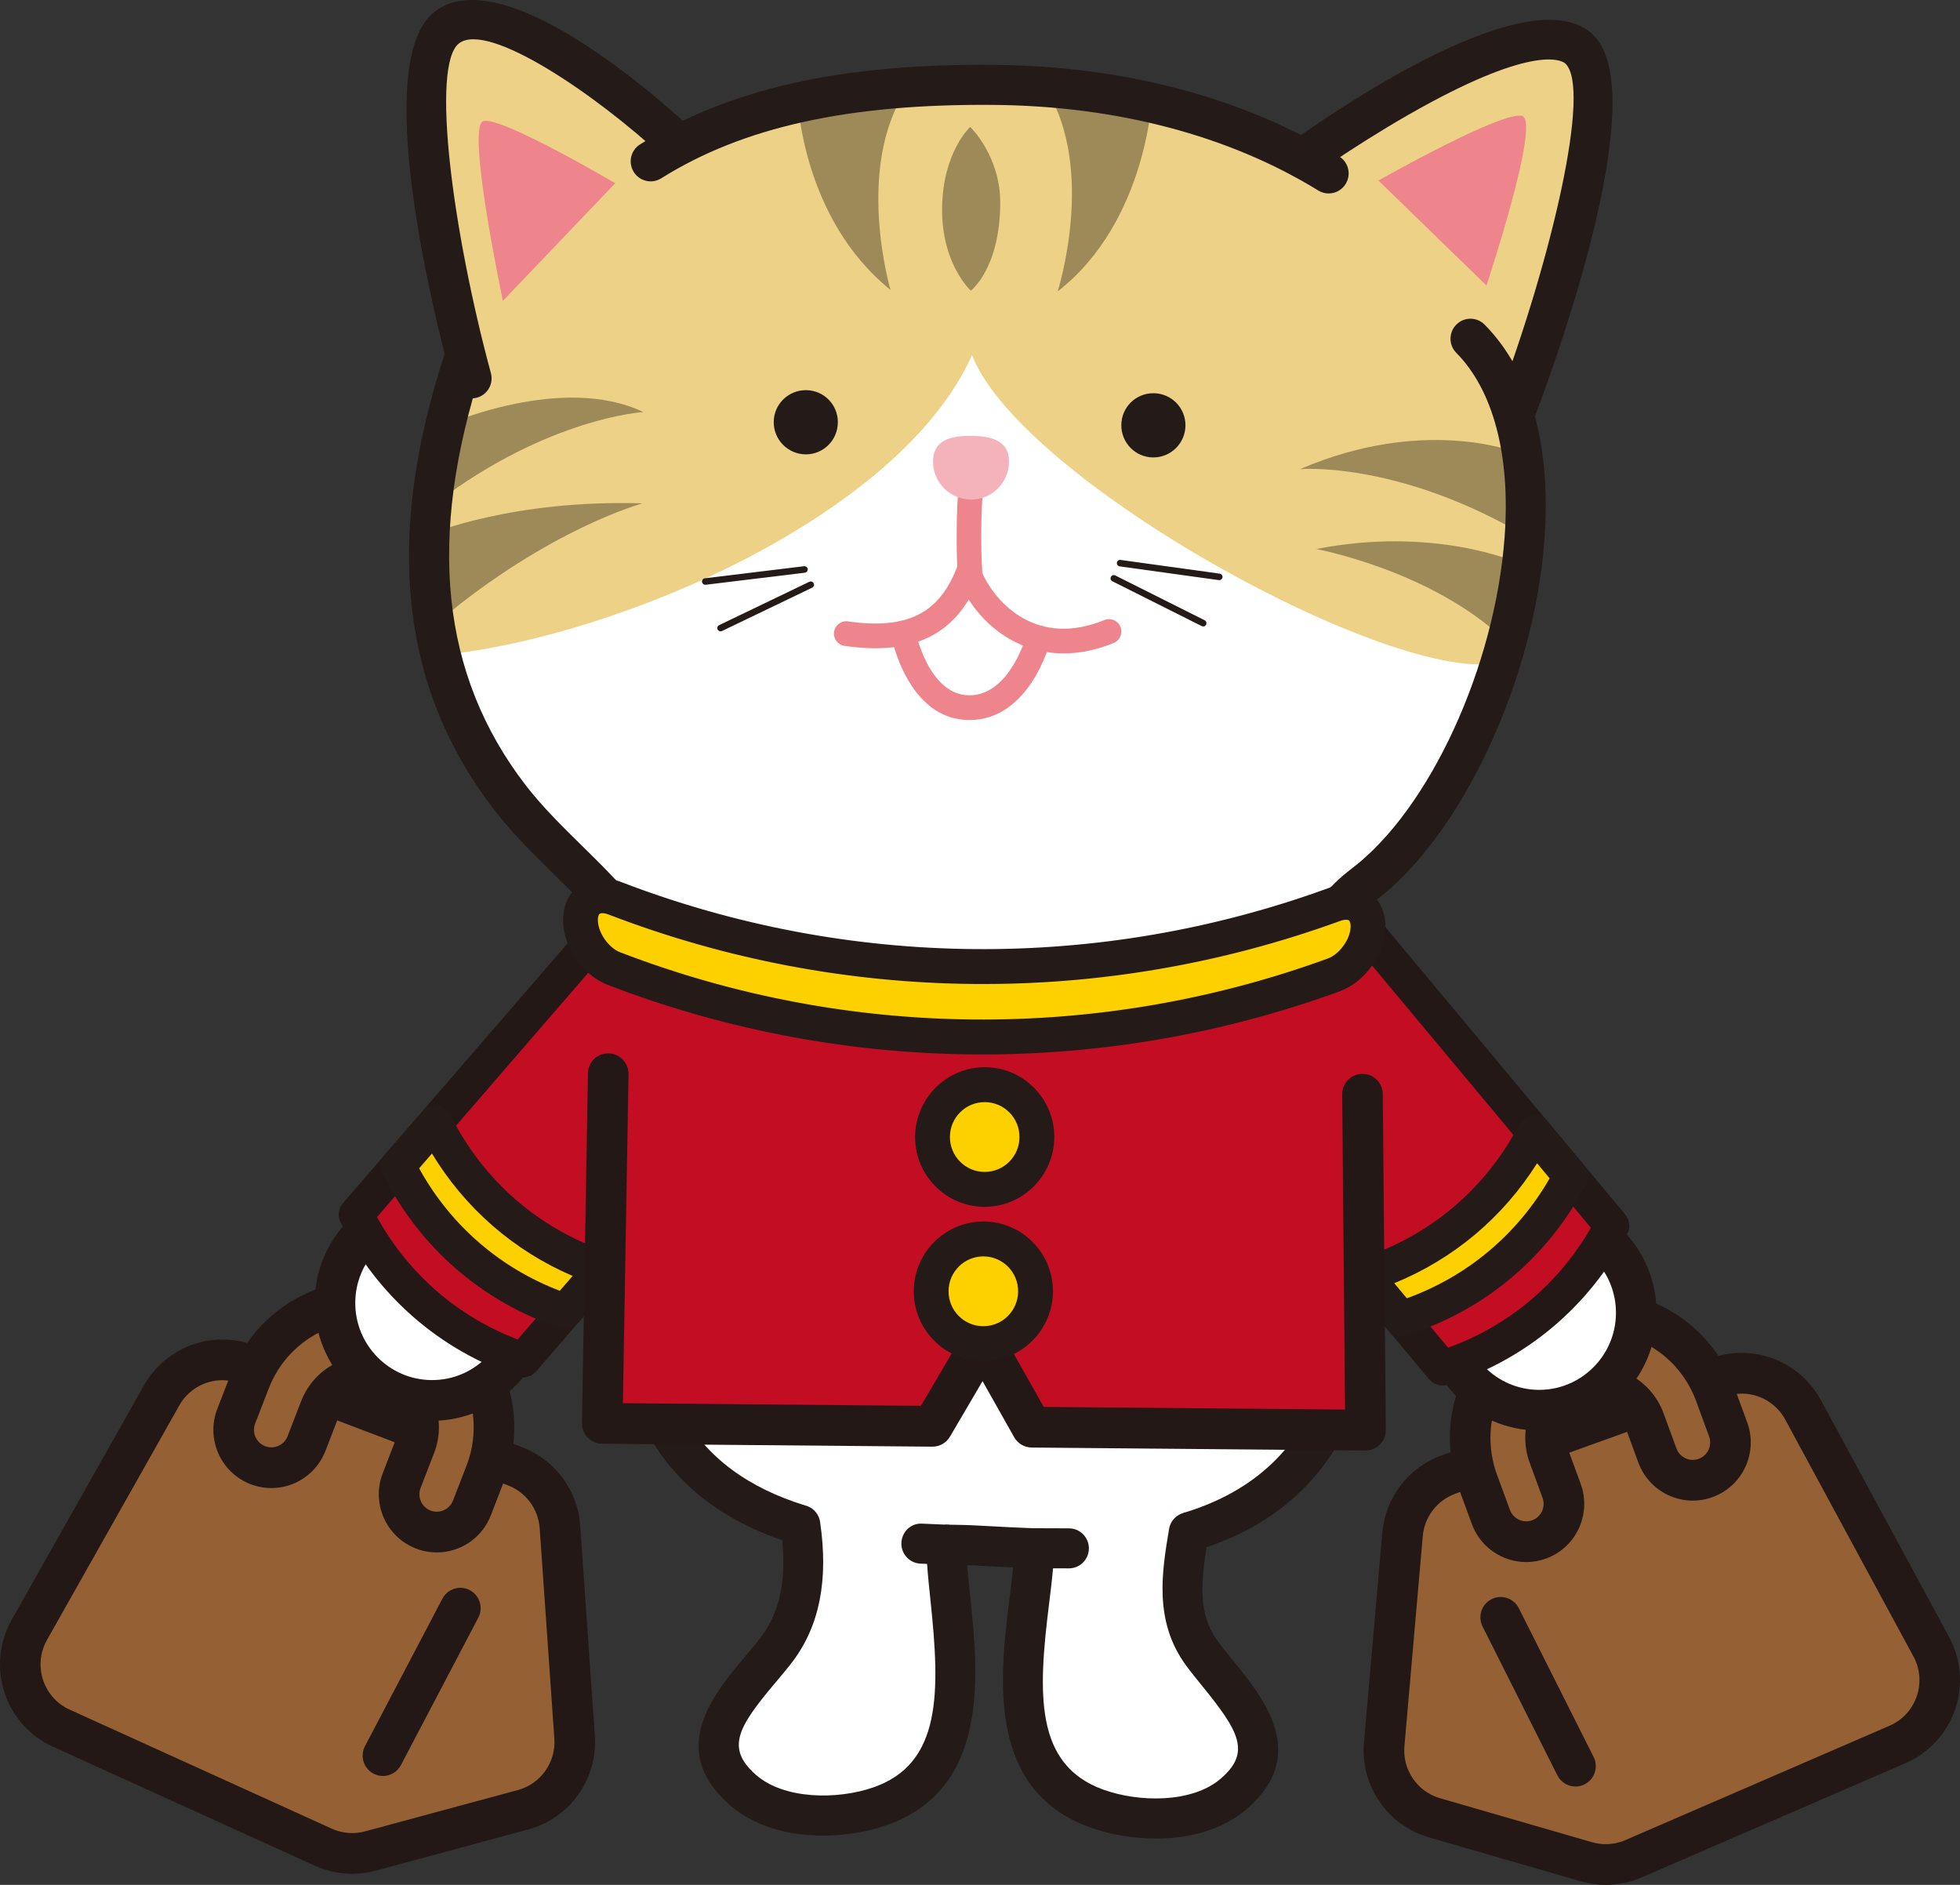
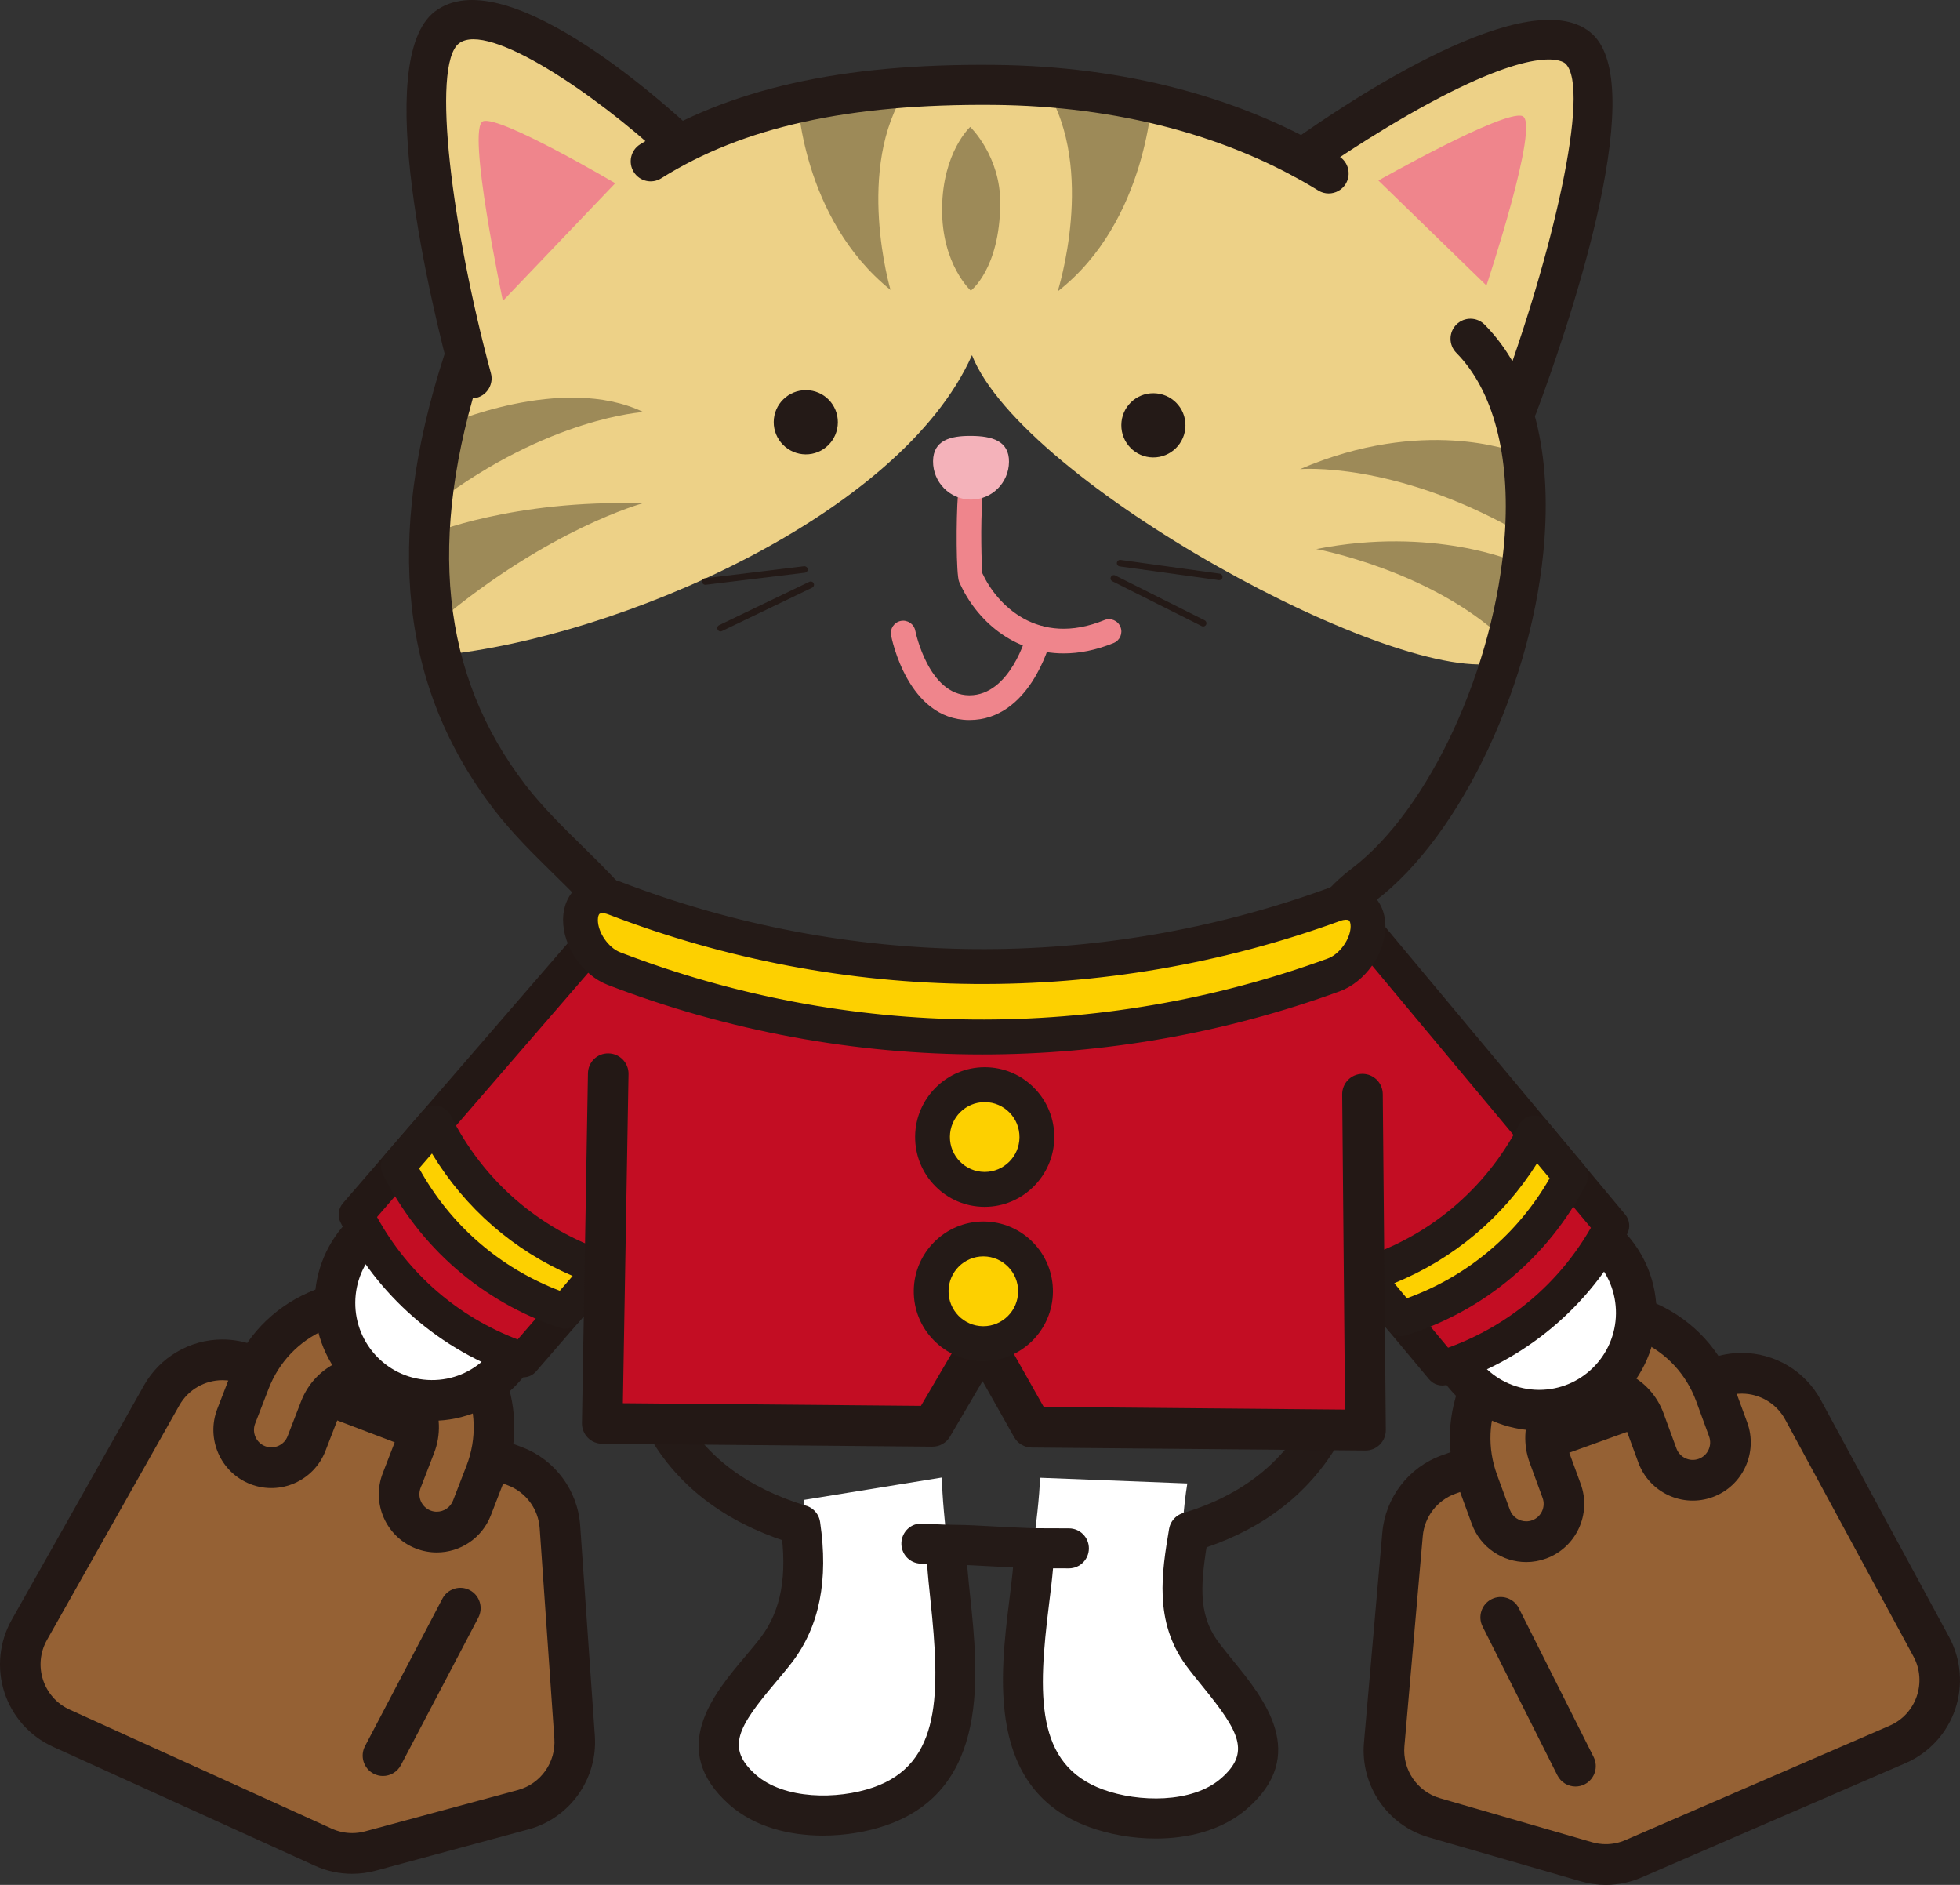
<svg xmlns="http://www.w3.org/2000/svg" version="1.1" id="レイヤー_1" x="0px" y="0px" viewBox="0 0 208 200" style="enable-background:new 0 0 208 200;" xml:space="preserve">
  <rect x="0" y="0" width="208" height="200" fill="#333333" stroke="none" />
  <style type="text/css">
	.st0{fill:#956134;}
	.st1{fill:#231815;}
	.st2{fill-rule:evenodd;clip-rule:evenodd;fill:#FFFFFF;}
	.st3{fill-rule:evenodd;clip-rule:evenodd;fill:#EDD187;}
	.st4{fill:#241A17;}
	.st5{fill-rule:evenodd;clip-rule:evenodd;fill:#EF858C;}
	.st6{fill-rule:evenodd;clip-rule:evenodd;fill:#241A17;}
	.st7{fill-rule:evenodd;clip-rule:evenodd;fill:#9D8A58;}
	.st8{fill:#EF858C;}
	.st9{fill-rule:evenodd;clip-rule:evenodd;fill:#F4B2BA;}
	.st10{fill-rule:evenodd;clip-rule:evenodd;fill:#C30D23;}
	.st11{fill-rule:evenodd;clip-rule:evenodd;fill:#FDD000;}
</style>
  <g>
    <g>
      <g>
        <path class="st0" d="M37.373,196.664c-1.06,0-2.088-0.222-3.054-0.661L6.503,183.374c-1.89-0.857-3.343-2.484-3.986-4.462     c-0.644-1.979-0.426-4.152,0.595-5.964l14.044-24.889c1.312-2.325,3.781-3.77,6.446-3.77c0.898,0,1.78,0.163,2.623,0.483     l28.434,10.813c2.692,1.024,4.562,3.547,4.762,6.428l1.556,22.321c0.247,3.534-2.05,6.769-5.46,7.691l-16.218,4.385     C38.671,196.578,38.024,196.664,37.373,196.664z" />
        <path class="st1" d="M23.602,146.449c0.621,0,1.25,0.111,1.86,0.343l28.434,10.813c1.916,0.729,3.234,2.508,3.377,4.558     l1.556,22.321c0.175,2.513-1.448,4.798-3.872,5.454l-16.218,4.384c-0.449,0.121-0.908,0.181-1.366,0.181     c-0.742,0-1.48-0.158-2.165-0.469l-27.816-12.63c-2.812-1.277-3.925-4.699-2.405-7.394l14.044-24.889     C19.986,147.429,21.756,146.449,23.602,146.449 M23.602,142.128C23.602,142.128,23.602,142.128,23.602,142.128     c-3.439,0-6.627,1.865-8.32,4.866L1.238,171.883c-1.319,2.338-1.599,5.143-0.769,7.697c0.831,2.554,2.706,4.654,5.146,5.762     l27.816,12.63c1.247,0.566,2.573,0.853,3.942,0.853c0.84,0,1.676-0.111,2.487-0.33l16.218-4.384     c4.402-1.19,7.366-5.365,7.048-9.927l-1.556-22.321c-0.259-3.719-2.672-6.976-6.147-8.297l-28.434-10.813     C25.901,142.338,24.762,142.128,23.602,142.128L23.602,142.128z" />
      </g>
      <g>
        <path class="st1" d="M46.353,164.725c-0.74,0-1.493-0.135-2.224-0.42c-3.168-1.233-4.74-4.809-3.511-7.987l1.432-3.703     c0.65-1.681-0.185-3.58-1.862-4.234c-0.811-0.314-1.698-0.295-2.495,0.058s-1.41,0.995-1.725,1.811l-1.432,3.703     c-1.229,3.178-4.794,4.754-7.962,3.524c-3.169-1.233-4.741-4.809-3.512-7.987l1.432-3.703c1.503-3.889,4.426-6.959,8.231-8.642     c3.805-1.685,8.035-1.779,11.912-0.272c8.004,3.115,11.99,12.181,8.886,20.208l-1.432,3.704     C51.146,163.228,48.819,164.725,46.353,164.725z" />
        <path class="st0" d="M46.354,160.404c-0.222,0-0.448-0.041-0.667-0.126c-0.951-0.37-1.422-1.443-1.053-2.397l1.432-3.703     c1.509-3.903-0.429-8.31-4.321-9.824c-1.884-0.733-3.941-0.687-5.791,0.132c-1.85,0.818-3.271,2.311-4.002,4.202l-1.432,3.704     c-0.369,0.953-1.437,1.424-2.389,1.057c-0.951-0.37-1.422-1.443-1.054-2.397l1.432-3.703c1.088-2.813,3.202-5.033,5.955-6.251     c2.75-1.219,5.81-1.287,8.616-0.197c5.789,2.253,8.672,8.81,6.428,14.617l-1.433,3.703     C47.792,159.954,47.094,160.403,46.354,160.404z" />
      </g>
      <path class="st1" d="M40.638,188.446c-0.338,0-0.682-0.08-1.001-0.249c-1.052-0.556-1.456-1.862-0.903-2.918l8.213-15.647    c0.555-1.056,1.858-1.46,2.909-0.904c1.052,0.556,1.456,1.862,0.903,2.918l-8.213,15.647    C42.16,188.027,41.412,188.446,40.638,188.446z" />
    </g>
    <g>
      <g>
        <path class="st0" d="M170.41,197.84c-0.695,0-1.385-0.098-2.052-0.291l-16.138-4.67c-3.394-0.983-5.633-4.257-5.324-7.786     l1.947-22.29c0.252-2.878,2.165-5.367,4.874-6.343l28.62-10.309c0.807-0.291,1.648-0.438,2.502-0.438     c2.717,0,5.211,1.488,6.508,3.884l13.605,25.134c0.99,1.829,1.169,4.006,0.491,5.972c-0.678,1.967-2.159,3.568-4.064,4.392     l-28.033,12.136C172.412,197.635,171.424,197.84,170.41,197.84C170.41,197.84,170.41,197.84,170.41,197.84z" />
        <path class="st1" d="M184.837,147.873c1.879,0,3.675,1.017,4.616,2.755l13.605,25.134c1.473,2.721,0.3,6.124-2.534,7.35     l-28.033,12.136c-0.662,0.287-1.37,0.431-2.081,0.431c-0.489,0-0.979-0.068-1.456-0.206l-16.138-4.67     c-2.413-0.698-3.995-3.012-3.776-5.521l1.948-22.29c0.179-2.047,1.528-3.803,3.457-4.498l28.62-10.309     C183.647,147.973,184.246,147.873,184.837,147.873 M184.837,143.552c-1.102,0-2.189,0.19-3.229,0.565l-28.62,10.309     c-3.498,1.26-5.967,4.474-6.292,8.187l-1.948,22.29c-0.398,4.556,2.492,8.782,6.873,10.05l16.139,4.67     c0.862,0.249,1.753,0.376,2.649,0.376c1.31,0,2.585-0.264,3.788-0.785l28.033-12.136c2.459-1.064,4.371-3.131,5.246-5.67     c0.875-2.539,0.644-5.349-0.633-7.71l-13.605-25.134C191.565,145.473,188.346,143.552,184.837,143.552L184.837,143.552z" />
      </g>
      <g>
        <path class="st1" d="M161.969,165.747c-2.506,0-4.861-1.547-5.776-4.044l-1.367-3.729c-1.435-3.914-1.265-8.156,0.481-11.942     c1.745-3.786,4.855-6.665,8.758-8.104c3.903-1.439,8.13-1.268,11.905,0.482c3.775,1.75,6.644,4.871,8.079,8.786l1.367,3.727     c1.173,3.199-0.461,6.748-3.651,7.924c-3.192,1.174-6.726-0.464-7.9-3.662l-1.367-3.728c-0.301-0.821-0.902-1.475-1.692-1.842     c-0.792-0.366-1.677-0.402-2.494-0.101c-0.818,0.302-1.469,0.904-1.835,1.697c-0.365,0.793-0.401,1.682-0.1,2.502l1.367,3.729     c1.172,3.199-0.462,6.747-3.652,7.924C163.392,165.624,162.674,165.747,161.969,165.747z" />
        <path class="st0" d="M161.968,161.425c-0.752,0-1.457-0.465-1.733-1.214l-1.367-3.729c-1.038-2.831-0.914-5.899,0.348-8.638     c1.263-2.739,3.513-4.82,6.336-5.862c2.823-1.039,5.881-0.915,8.611,0.349c2.73,1.267,4.805,3.524,5.844,6.356l1.366,3.727     c0.352,0.96-0.138,2.025-1.094,2.377c-0.954,0.355-2.017-0.139-2.37-1.098l-1.367-3.728c-0.698-1.904-2.093-3.421-3.928-4.272     c-1.834-0.852-3.89-0.935-5.788-0.234c-1.898,0.699-3.41,2.099-4.258,3.94c-0.849,1.841-0.932,3.903-0.234,5.806l1.367,3.729     c0.351,0.959-0.139,2.024-1.096,2.377C162.396,161.388,162.179,161.425,161.968,161.425z" />
      </g>
      <path class="st1" d="M167.197,189.564c-0.788,0-1.546-0.436-1.925-1.189l-7.937-15.789c-0.535-1.066-0.109-2.364,0.953-2.902    c1.059-0.537,2.357-0.109,2.893,0.956l7.937,15.789c0.535,1.066,0.109,2.364-0.953,2.902    C167.855,189.489,167.523,189.564,167.197,189.564z" />
    </g>
    <g>
      <ellipse class="st2" cx="45.849" cy="138.263" rx="10.301" ry="10.334" />
      <path class="st1" d="M45.85,150.757c-0.037,0-0.074,0-0.111,0c-6.868-0.062-12.406-5.715-12.345-12.604    c0.029-3.337,1.352-6.463,3.725-8.802c2.374-2.34,5.534-3.585,8.839-3.581c3.326,0.029,6.443,1.357,8.775,3.737    c2.331,2.381,3.599,5.53,3.57,8.867c0,0,0,0,0,0.001C58.243,145.225,52.667,150.757,45.85,150.757z M45.847,130.09    c-2.149,0-4.173,0.83-5.708,2.343c-1.553,1.529-2.418,3.575-2.437,5.757c-0.039,4.507,3.583,8.206,8.076,8.246    c4.501,0.05,8.179-3.595,8.219-8.1l2.154,0.019l-2.154-0.019c0.019-2.184-0.81-4.244-2.336-5.801    c-1.525-1.558-3.564-2.426-5.74-2.445C45.896,130.09,45.871,130.09,45.847,130.09z" />
    </g>
    <g>
      <ellipse class="st2" cx="163.341" cy="139.301" rx="10.301" ry="10.334" />
      <path class="st1" d="M163.342,151.795c-0.037,0-0.073,0-0.11,0c-6.869-0.062-12.407-5.715-12.345-12.605    c0.029-3.337,1.352-6.462,3.725-8.802c2.346-2.313,5.44-3.581,8.725-3.581c0.038,0,0.075,0,0.114,0    c3.326,0.029,6.442,1.357,8.774,3.737s3.6,5.529,3.571,8.866v0.001C175.736,146.263,170.159,151.795,163.342,151.795z     M163.338,131.129c-2.149,0-4.173,0.83-5.707,2.342c-1.553,1.53-2.418,3.576-2.437,5.758c-0.04,4.507,3.583,8.206,8.076,8.246    c0.023,0,0.048,0,0.072,0c4.459,0,8.107-3.619,8.147-8.102c0.018-2.183-0.811-4.243-2.336-5.799    c-1.526-1.558-3.564-2.426-5.74-2.445C163.388,131.129,163.363,131.129,163.338,131.129z M173.643,139.392h0.01H173.643z" />
    </g>
    <g>
-       <path class="st2" d="M49.157,38.333c-5.215,16.058-5.825,32.256,4.937,46.262c5.192,6.733,12.667,11.18,15.645,19.244    c5.819,15.665-7.441,31.12,0.486,46.558c6.262,12.197,21.606,13.436,31.367,13.522c7.815,0.069,31.307,3.919,39.641-13.798    c4.619-9.82-2.226-14.337-3.884-30.135c-0.688-6.555-1.387-19.493,7.352-26.11c14.244-10.786,24.037-45.097,11.349-57.935" />
      <path class="st3" d="M159.861,45.917c0.007-0.808,0.073-1.604,0.237-2.371c1.155-5.925,4.399-12.561,6.781-18.155    c2.033-4.756,4.068-11.68,1.696-16.733c-2.574-5.434-7.361-4.167-12.41-2.82c-7.244,1.93-12.258,4.461-17.183,10.672    c-3.367-3.524-7.501-4.107-12.12-5.333c-4.022-1.064-8.027-1.66-12.872-1.725c-10.031-0.172-20.682,0.423-30.319,2.529    c-4.502,0.98-9.442,2.366-11.904,3.069c-3.769-3.25-8.422-7.123-14.74-10.991c-17.569-10.74-9.318,25.676-7.688,33.474    c0,0-3.726,19.877-2.572,31.982c18.994-1.9,48.845-14.907,56.381-31.828c5.334,13.527,45.399,35.338,56.077,32.571    C161.331,63.143,159.8,52.874,159.861,45.917z" />
      <path class="st4" d="M161.037,45.23c-0.247,0-0.498-0.044-0.744-0.136c-1.094-0.412-1.648-1.636-1.238-2.735    c5.634-15.068,9.823-32.972,7.076-35.607c-0.241-0.23-2.735-2.103-14.313,4.119c-6.44,3.461-12.279,7.615-12.336,7.656    c-0.955,0.679-2.273,0.456-2.953-0.499c-0.678-0.956-0.455-2.281,0.498-2.961c5.9-4.211,25.648-17.477,32.026-11.388    c6.14,5.894-3.066,32.239-6.033,40.173C162.7,44.703,161.894,45.23,161.037,45.23z" />
      <path class="st5" d="M146.282,19.155c0,0,13.291-7.525,15.27-6.841c1.95,0.676-3.805,17.983-3.805,17.983L146.282,19.155z" />
      <path class="st5" d="M65.29,19.443c0,0-12.187-7.186-14.013-6.584c-1.819,0.594,2.091,19.065,2.091,19.065L65.29,19.443z" />
      <path class="st4" d="M50.05,42.274c-0.932,0-1.786-0.622-2.042-1.568c-2.149-7.949-8.636-34.288-1.868-39.478    c7.209-5.531,23.808,9.245,27.062,12.263c0.858,0.796,0.911,2.139,0.117,3s-2.132,0.915-2.991,0.118    C63.254,10.052,51.811,2.231,48.712,4.601c-3.01,2.309-0.681,19.958,3.383,34.993c0.306,1.132-0.361,2.298-1.489,2.605    C50.42,42.25,50.234,42.274,50.05,42.274z" />
      <path class="st6" d="M88.914,44.826c-0.017,1.886-1.541,3.402-3.424,3.385c-1.876-0.017-3.397-1.559-3.381-3.445    c0.017-1.886,1.564-3.384,3.44-3.367C87.433,41.416,88.93,42.941,88.914,44.826z" />
      <path class="st6" d="M125.803,45.152c-0.017,1.886-1.555,3.401-3.441,3.385c-1.88-0.017-3.381-1.559-3.364-3.445    s1.544-3.384,3.424-3.368C124.309,41.741,125.82,43.267,125.803,45.152z" />
      <g>
        <path class="st4" d="M129.391,61.557c-0.016,0-0.031-0.001-0.047-0.003l-10.522-1.456c-0.189-0.026-0.321-0.201-0.295-0.39     c0.025-0.19,0.201-0.319,0.388-0.296l10.522,1.456c0.189,0.026,0.321,0.201,0.295,0.39     C129.709,61.432,129.561,61.557,129.391,61.557z" />
        <path class="st4" d="M127.687,66.47c-0.053,0-0.105-0.012-0.154-0.036l-9.486-4.756c-0.17-0.086-0.24-0.293-0.155-0.464     c0.086-0.173,0.296-0.239,0.462-0.155l9.486,4.756c0.17,0.086,0.24,0.293,0.155,0.464     C127.935,66.401,127.813,66.47,127.687,66.47z" />
      </g>
      <g>
        <path class="st4" d="M74.843,62.05c-0.172,0-0.321-0.129-0.342-0.304c-0.023-0.19,0.111-0.362,0.301-0.386l10.53-1.28     c0.184-0.015,0.361,0.112,0.384,0.302c0.023,0.19-0.111,0.362-0.301,0.386l-10.53,1.28C74.871,62.049,74.857,62.05,74.843,62.05z     " />
        <path class="st4" d="M76.464,66.991c-0.129,0-0.252-0.072-0.311-0.196c-0.082-0.172-0.01-0.379,0.162-0.462l9.575-4.602     c0.174-0.08,0.378-0.009,0.46,0.163c0.082,0.172,0.01,0.379-0.162,0.462l-9.575,4.602C76.565,66.981,76.514,66.991,76.464,66.991     z" />
      </g>
      <g>
        <path class="st7" d="M84.643,10.37c0,0,0.387,12.752,9.861,20.394c0,0-3.833-12.976,1.697-21.272L84.643,10.37z" />
-         <path class="st7" d="M122.3,9.886c0,0-0.451,13.562-10.058,21.035c0,0,4.131-12.905-1.25-21.524L122.3,9.886z" />
+         <path class="st7" d="M122.3,9.886c0,0-0.451,13.562-10.058,21.035c0,0,4.131-12.905-1.25-21.524L122.3,9.886" />
        <path class="st7" d="M102.962,13.468c0,0-2.933,2.668-2.985,8.653c-0.052,5.925,3.048,8.718,3.048,8.718s3.064-2.281,3.125-9.23     C106.194,16.557,102.962,13.468,102.962,13.468z" />
      </g>
      <path class="st8" d="M102.88,76.401c-0.022,0-0.044,0-0.067,0c-6.458-0.058-8.179-8.619-8.249-8.983    c-0.137-0.712,0.327-1.401,1.037-1.538c0.707-0.134,1.396,0.328,1.532,1.04c0.027,0.135,1.405,6.818,5.703,6.856    c0.013,0,0.026,0,0.039,0c4.332,0,6.048-6.356,6.065-6.42c0.184-0.699,0.895-1.123,1.597-0.937    c0.698,0.183,1.117,0.898,0.936,1.598C111.385,68.361,109.232,76.401,102.88,76.401z" />
      <g>
        <path class="st8" d="M112.879,69.33c-5.3,0.001-9.296-3.493-11.095-7.603c-0.321-0.716-0.324-6.69-0.129-9.201     c0.056-0.723,0.688-1.269,1.406-1.206c0.72,0.057,1.259,0.689,1.203,1.411c-0.238,3.053-0.093,7.247-0.016,8.092     c1.513,3.289,5.849,7.866,12.952,4.97c0.669-0.272,1.432,0.05,1.705,0.722c0.273,0.671-0.05,1.438-0.719,1.71     C116.309,68.992,114.531,69.33,112.879,69.33z" />
-         <path class="st8" d="M92.906,68.786c-1.027,0-2.12-0.085-3.285-0.254c-0.716-0.104-1.212-0.769-1.109-1.486     c0.103-0.716,0.762-1.221,1.482-1.111c6.335,0.914,9.82-0.89,11.668-6.037c0.245-0.682,0.994-1.036,1.675-0.791     c0.68,0.246,1.032,0.998,0.788,1.68C102.183,66.193,98.581,68.786,92.906,68.786z" />
        <path class="st9" d="M107.076,49.004c-0.02,2.238-1.839,4.026-4.056,4.006c-2.221-0.02-4.022-1.839-4.002-4.078     c0.02-2.223,1.841-2.701,4.062-2.681C105.296,46.271,107.095,46.781,107.076,49.004z" />
      </g>
      <path class="st7" d="M47.247,45.124c0,0,12.394-5.53,21.028-1.402c0,0-10.028,0.574-21.963,9.609L47.247,45.124z" />
      <path class="st7" d="M45.598,56.675c0,0,8.839-3.699,22.567-3.261c0,0-9.873,2.68-21.544,12.462L45.598,56.675z" />
      <g>
        <path class="st7" d="M160.663,47.925c0,0-9.641-3.771-22.698,1.854c0,0,9.859-0.877,23.033,6.563L160.663,47.925z" />
        <path class="st7" d="M160.812,59.621c0,0-8.681-3.812-21.125-1.363c0,0,12.1,2.224,19.936,9.593L160.812,59.621z" />
      </g>
      <path class="st4" d="M141.002,20.527c-0.378,0-0.759-0.101-1.105-0.314c-9.464-5.826-21.368-8.966-34.424-9.082    c-15.406-0.134-26.612,2.34-35.302,7.789c-0.992,0.622-2.297,0.32-2.917-0.675c-0.62-0.994-0.318-2.304,0.673-2.926    c9.404-5.897,21.327-8.593,37.583-8.434c13.825,0.122,26.482,3.479,36.601,9.709c0.997,0.613,1.309,1.921,0.697,2.92    C142.409,20.167,141.714,20.527,141.002,20.527z" />
      <path class="st4" d="M112.189,166.434c-2.7,0-5.153-0.135-7.162-0.245c-1.362-0.074-2.538-0.14-3.454-0.147    c-11.081-0.098-26.582-1.725-33.231-14.672c-4.509-8.783-2.714-17.428-0.977-25.789c1.511-7.273,2.937-14.142,0.39-21    c-1.74-4.715-5.245-8.158-8.955-11.802c-2.173-2.135-4.419-4.341-6.379-6.884c-9.904-12.887-11.629-28.659-5.276-48.219    c0.363-1.114,1.559-1.725,2.669-1.36c1.112,0.363,1.719,1.562,1.357,2.677c-5.887,18.125-4.382,32.617,4.601,44.307    c1.78,2.308,3.921,4.411,5.991,6.445c3.881,3.812,7.893,7.754,9.962,13.358c2.973,8.002,1.353,15.802-0.214,23.345    c-1.659,7.988-3.226,15.533,0.596,22.978c5.599,10.905,19.52,12.283,29.504,12.371c1.013,0.009,2.234,0.076,3.649,0.153    c9.564,0.529,27.362,1.505,34.059-12.734c2.392-5.086,1.292-8.386-0.532-13.854c-1.27-3.808-2.851-8.548-3.544-15.152    c-0.525-5.002-2.121-20.225,8.181-28.028c8.277-6.268,15.267-21.448,16.257-35.31c0.612-8.563-1.211-15.465-5.135-19.435    c-0.823-0.833-0.817-2.178,0.013-3.003c0.83-0.826,2.171-0.819,2.994,0.013c4.866,4.924,7.062,12.784,6.352,22.729    c-1.07,14.958-8.778,31.466-17.93,38.395c-5.647,4.278-7.781,12.191-6.522,24.194c0.645,6.142,2.082,10.449,3.349,14.249    c1.935,5.801,3.463,10.384,0.345,17.013C136.855,164.403,122.667,166.434,112.189,166.434z" />
      <path class="st2" d="M85.281,159.155c0.679,4.708,0.036,12.036-2.87,15.888c-3.422,4.466-9.609,9.548-3.607,14.859    c3.796,3.355,10.32,3.225,14.539,1.771c11.959-4.116,6.604-27.122,6.624-34.899" />
      <path class="st2" d="M126,157.404c-0.762,4.695-1.278,14.136,1.559,18.039c3.344,4.526,9.443,9.716,3.347,14.92    c-3.851,3.287-10.376,3.042-14.565,1.514c-11.885-4.327-6.095-27.302-5.979-35.078" />
      <path class="st4" d="M87.335,194.77c-3.585,0-7.273-0.926-9.931-3.275c-6.637-5.872-1.636-11.801,1.674-15.724    c0.58-0.688,1.149-1.361,1.655-2.022c2.175-2.883,2.849-6.585,2.111-11.637c-0.17-1.16,0.63-2.238,1.787-2.408    c1.16-0.179,2.232,0.632,2.401,1.793c0.901,6.167-0.058,11.017-2.932,14.827c-0.554,0.724-1.166,1.45-1.79,2.19    c-4.001,4.744-5.312,6.959-2.106,9.795c2.987,2.64,8.645,2.67,12.451,1.357c7.311-2.517,7.112-10.142,6.091-19.85    c-0.142-1.355-0.28-2.661-0.361-3.873l-0.699-0.029c-1.168-0.049-2.075-1.038-2.027-2.21c0.049-1.172,1.029-2.116,2.204-2.032    l2.652,0.111c1.136,0.048,2.031,0.987,2.028,2.128c-0.004,1.494,0.198,3.42,0.413,5.46c0.858,8.162,2.156,20.498-8.926,24.313    C92.069,194.359,89.725,194.77,87.335,194.77z" />
      <path class="st4" d="M122.657,195.084c-2.518,0-4.997-0.463-7.05-1.212c-10.984-4-9.481-16.125-8.487-24.148    c0.253-2.04,0.492-3.967,0.511-5.472c0.015-1.162,0.959-2.096,2.117-2.096c0.002,0,0.005,0,0.007,0l3.691,0.013    c1.169,0.004,2.113,0.958,2.109,2.13c-0.004,1.171-0.951,2.116-2.117,2.116c-0.002,0-0.005,0-0.007,0l-1.68-0.006    c-0.103,1.205-0.263,2.499-0.429,3.839c-1.179,9.512-1.506,16.997,5.731,19.633c3.79,1.382,9.448,1.454,12.473-1.134    c3.257-2.781,1.987-5.016-1.924-9.828c-0.612-0.753-1.212-1.491-1.745-2.214c-3.423-4.696-2.557-9.889-1.792-14.47    c0.192-1.157,1.285-1.944,2.437-1.743c1.153,0.193,1.932,1.287,1.738,2.445c-0.83,4.984-1.176,8.228,1.028,11.253    c0.488,0.661,1.047,1.347,1.615,2.046c3.235,3.98,8.125,9.994,1.388,15.744C129.672,194.204,126.128,195.084,122.657,195.084z" />
    </g>
    <g>
      <g>
        <path class="st10" d="M153.069,145.158c7.754-2.442,14.223-7.875,17.984-15.102c-8.828-10.58-17.657-21.159-26.485-31.739     c-3.761,7.227-10.23,12.659-17.984,15.102C135.412,123.999,144.24,134.579,153.069,145.158z" />
        <path class="st1" d="M153.069,147.01c-0.537,0-1.058-0.235-1.416-0.663l-26.485-31.738c-0.395-0.474-0.53-1.115-0.356-1.709     c0.173-0.593,0.631-1.061,1.219-1.246c7.339-2.312,13.341-7.352,16.901-14.192c0.285-0.549,0.825-0.918,1.438-0.984     c0.609-0.063,1.218,0.178,1.614,0.652l26.486,31.738c0.479,0.574,0.567,1.382,0.221,2.046     c-4.017,7.716-10.789,13.403-19.069,16.011C153.439,146.982,153.254,147.01,153.069,147.01z M129.695,114.264L153.675,143     c6.429-2.322,11.743-6.785,15.154-12.725l-23.981-28.736C141.231,107.289,135.974,111.702,129.695,114.264z" />
      </g>
      <g>
        <path class="st11" d="M148.691,139.913c7.754-2.442,14.223-7.875,17.984-15.102c-1.28-1.533-2.559-3.067-3.839-4.6     c-3.761,7.227-10.231,12.659-17.984,15.102C146.132,136.846,147.412,138.38,148.691,139.913z" />
        <path class="st4" d="M148.691,141.765c-0.537,0-1.059-0.235-1.416-0.664l-3.839-4.6c-0.395-0.474-0.53-1.115-0.356-1.709     c0.173-0.593,0.631-1.061,1.219-1.246c7.338-2.311,13.341-7.351,16.902-14.193c0.285-0.548,0.825-0.917,1.438-0.983     c0.607-0.063,1.219,0.178,1.614,0.652l3.838,4.601c0.479,0.574,0.567,1.382,0.221,2.046     c-4.017,7.716-10.788,13.402-19.068,16.011C149.062,141.738,148.876,141.765,148.691,141.765z M147.964,136.156l1.334,1.599     c6.429-2.323,11.743-6.786,15.153-12.725l-1.333-1.599C159.498,129.182,154.242,133.596,147.964,136.156z" />
      </g>
    </g>
    <g>
      <g>
        <path class="st10" d="M55.506,144.296c-7.71-2.579-14.083-8.125-17.717-15.417c9.013-10.422,18.025-20.844,27.038-31.266     c3.634,7.292,10.007,12.838,17.717,15.417C73.531,123.453,64.518,133.874,55.506,144.296z" />
        <path class="st1" d="M55.505,146.148c-0.195,0-0.392-0.031-0.584-0.095c-8.233-2.754-14.903-8.559-18.784-16.346     c-0.334-0.67-0.233-1.476,0.257-2.041L63.433,96.4c0.404-0.467,1.009-0.701,1.625-0.624c0.611,0.077,1.144,0.456,1.42,1.009     c3.439,6.903,9.352,12.049,16.649,14.489c0.585,0.196,1.034,0.672,1.197,1.268c0.163,0.597,0.018,1.235-0.386,1.702L56.9,145.51     C56.543,145.923,56.031,146.148,55.505,146.148z M40.01,129.137c3.306,5.999,8.54,10.555,14.928,12.99l24.48-28.308     c-6.232-2.672-11.411-7.177-14.928-12.99L40.01,129.137z" />
      </g>
      <g>
        <path class="st11" d="M59.974,139.129c-7.71-2.579-14.083-8.125-17.717-15.417c1.306-1.511,2.613-3.021,3.919-4.532     c3.634,7.292,10.007,12.838,17.717,15.417C62.587,136.108,61.281,137.619,59.974,139.129z" />
        <path class="st4" d="M59.974,140.981c-0.195,0-0.392-0.031-0.584-0.095c-8.233-2.755-14.904-8.56-18.784-16.346     c-0.334-0.67-0.232-1.476,0.257-2.042l3.918-4.531c0.404-0.467,1.013-0.704,1.625-0.624c0.612,0.077,1.145,0.456,1.42,1.009     c3.439,6.902,9.352,12.048,16.65,14.489c0.585,0.196,1.033,0.672,1.197,1.268c0.163,0.597,0.018,1.235-0.387,1.702l-3.919,4.532     C61.012,140.755,60.5,140.981,59.974,140.981z M44.479,123.97c3.305,5.999,8.54,10.555,14.928,12.99l1.362-1.573     c-6.233-2.673-11.411-7.179-14.928-12.99L44.479,123.97z" />
      </g>
    </g>
    <polygon class="st10" points="64.827,97.588 63.913,151.033 98.957,151.342 104.309,142.23 109.5,151.435 144.915,151.748    144.568,98.292 105.666,107.357  " />
    <g>
      <polyline class="st10" points="64.548,113.934 63.913,151.033 98.957,151.342 104.309,142.23 109.5,151.435 144.915,151.748     144.59,116.107   " />
      <path class="st1" d="M144.915,153.909c-0.006,0-0.013,0-0.019,0l-35.414-0.314c-0.769-0.007-1.476-0.425-1.856-1.097l-3.355-5.948    l-3.458,5.888c-0.387,0.659-1.093,1.064-1.856,1.064c-0.006,0-0.013,0-0.019,0l-35.045-0.31c-0.574-0.005-1.123-0.24-1.524-0.652    c-0.401-0.413-0.621-0.969-0.61-1.545l0.635-37.099c0.02-1.193,0.967-2.151,2.19-2.123c1.189,0.021,2.137,1.004,2.116,2.197    l-0.598,34.921l31.63,0.279l4.72-8.038c0.387-0.659,1.093-1.064,1.856-1.064c0.006,0,0.013,0,0.019,0    c0.769,0.007,1.476,0.425,1.856,1.097l4.579,8.119l31.978,0.283l-0.304-33.442c-0.011-1.192,0.944-2.169,2.134-2.18    c0.007,0,0.014,0,0.019,0c1.181,0,2.143,0.954,2.154,2.141l0.324,35.642c0.005,0.579-0.222,1.137-0.631,1.547    C146.033,153.681,145.486,153.909,144.915,153.909z" />
    </g>
    <g>
      <path class="st11" d="M104.45,126.202c-3.054-0.027-5.516-2.541-5.489-5.604c0.027-3.036,2.511-5.506,5.537-5.506    c3.103,0.027,5.565,2.541,5.538,5.604c-0.027,3.036-2.511,5.506-5.537,5.506C104.494,126.202,104.455,126.202,104.45,126.202z" />
      <path class="st4" d="M104.498,116.943c0.011,0,0.022,0,0.033,0c2.039,0.018,3.677,1.691,3.659,3.736    c-0.018,2.034-1.667,3.671-3.691,3.671c-0.011,0-0.022,0-0.033,0c-2.039-0.018-3.677-1.691-3.659-3.736    C100.825,118.58,102.474,116.943,104.498,116.943 M104.498,113.24C104.498,113.24,104.498,113.24,104.498,113.24    c-4.035,0-7.347,3.294-7.383,7.342c-0.017,1.978,0.734,3.845,2.117,5.256c1.382,1.411,3.23,2.198,5.202,2.216    c0.011,0,0.055,0,0.066,0c4.035,0,7.347-3.294,7.383-7.342c0.017-1.978-0.734-3.845-2.117-5.256    c-1.382-1.411-3.23-2.198-5.202-2.216C104.553,113.24,104.509,113.24,104.498,113.24L104.498,113.24z" />
    </g>
    <g>
      <path class="st11" d="M104.306,142.572c-1.479-0.013-2.865-0.603-3.902-1.661c-1.037-1.059-1.601-2.459-1.587-3.943    c0.027-3.036,2.511-5.506,5.537-5.506c3.103,0.027,5.565,2.541,5.538,5.604c-0.027,3.036-2.511,5.506-5.537,5.506    C104.35,142.572,104.312,142.572,104.306,142.572z" />
      <path class="st4" d="M104.354,133.313c0.011,0,0.022,0,0.033,0c2.039,0.018,3.677,1.691,3.659,3.736    c-0.018,2.034-1.667,3.671-3.691,3.671c-0.011,0-0.022,0-0.033,0c-2.039-0.018-3.677-1.691-3.659-3.736    C100.681,134.95,102.33,133.313,104.354,133.313 M104.354,129.61C104.354,129.61,104.354,129.61,104.354,129.61    c-4.035,0-7.347,3.294-7.383,7.342c-0.017,1.978,0.734,3.845,2.117,5.256c1.382,1.411,3.23,2.198,5.202,2.216    c0.011,0,0.055,0,0.066,0c4.035,0,7.347-3.294,7.383-7.342c0.017-1.978-0.734-3.845-2.117-5.256    c-1.382-1.411-3.23-2.198-5.202-2.216C104.409,129.61,104.365,129.61,104.354,129.61L104.354,129.61z" />
    </g>
    <g>
      <path class="st11" d="M141.536,103.447c-24.709,9.007-51.837,8.767-76.384-0.675c-1.991-0.764-3.569-3.126-3.551-5.188    c0,0,0,0,0,0c0.018-2.065,1.626-3.049,3.616-2.284c24.547,9.442,51.675,9.682,76.384,0.675c2.002-0.729,3.593,0.283,3.576,2.348    l0,0C145.16,100.385,143.538,102.719,141.536,103.447z" />
      <path class="st4" d="M104.245,111.885c-13.486,0-26.962-2.463-39.754-7.383c-2.68-1.029-4.76-4.075-4.736-6.933    c0.014-1.558,0.671-2.896,1.804-3.67c1.181-0.807,2.755-0.925,4.317-0.327c24.134,9.284,50.804,9.518,75.094,0.664    c1.573-0.574,3.145-0.426,4.311,0.402c1.121,0.795,1.755,2.144,1.742,3.701c-0.024,2.859-2.158,5.867-4.857,6.849    C129.915,109.653,117.076,111.885,104.245,111.885z M63.925,96.894c-0.13,0-0.228,0.024-0.286,0.063    c-0.114,0.078-0.189,0.33-0.192,0.644c-0.012,1.321,1.116,2.962,2.365,3.442c24.133,9.282,50.803,9.519,75.094,0.664    c0.001,0,0.001,0,0.001,0c1.258-0.458,2.414-2.078,2.425-3.4c0.003-0.313-0.069-0.566-0.182-0.647    c-0.129-0.094-0.464-0.112-0.918,0.055c-25.126,9.16-52.712,8.918-77.675-0.687C64.304,96.932,64.089,96.894,63.925,96.894z" />
    </g>
  </g>
</svg>